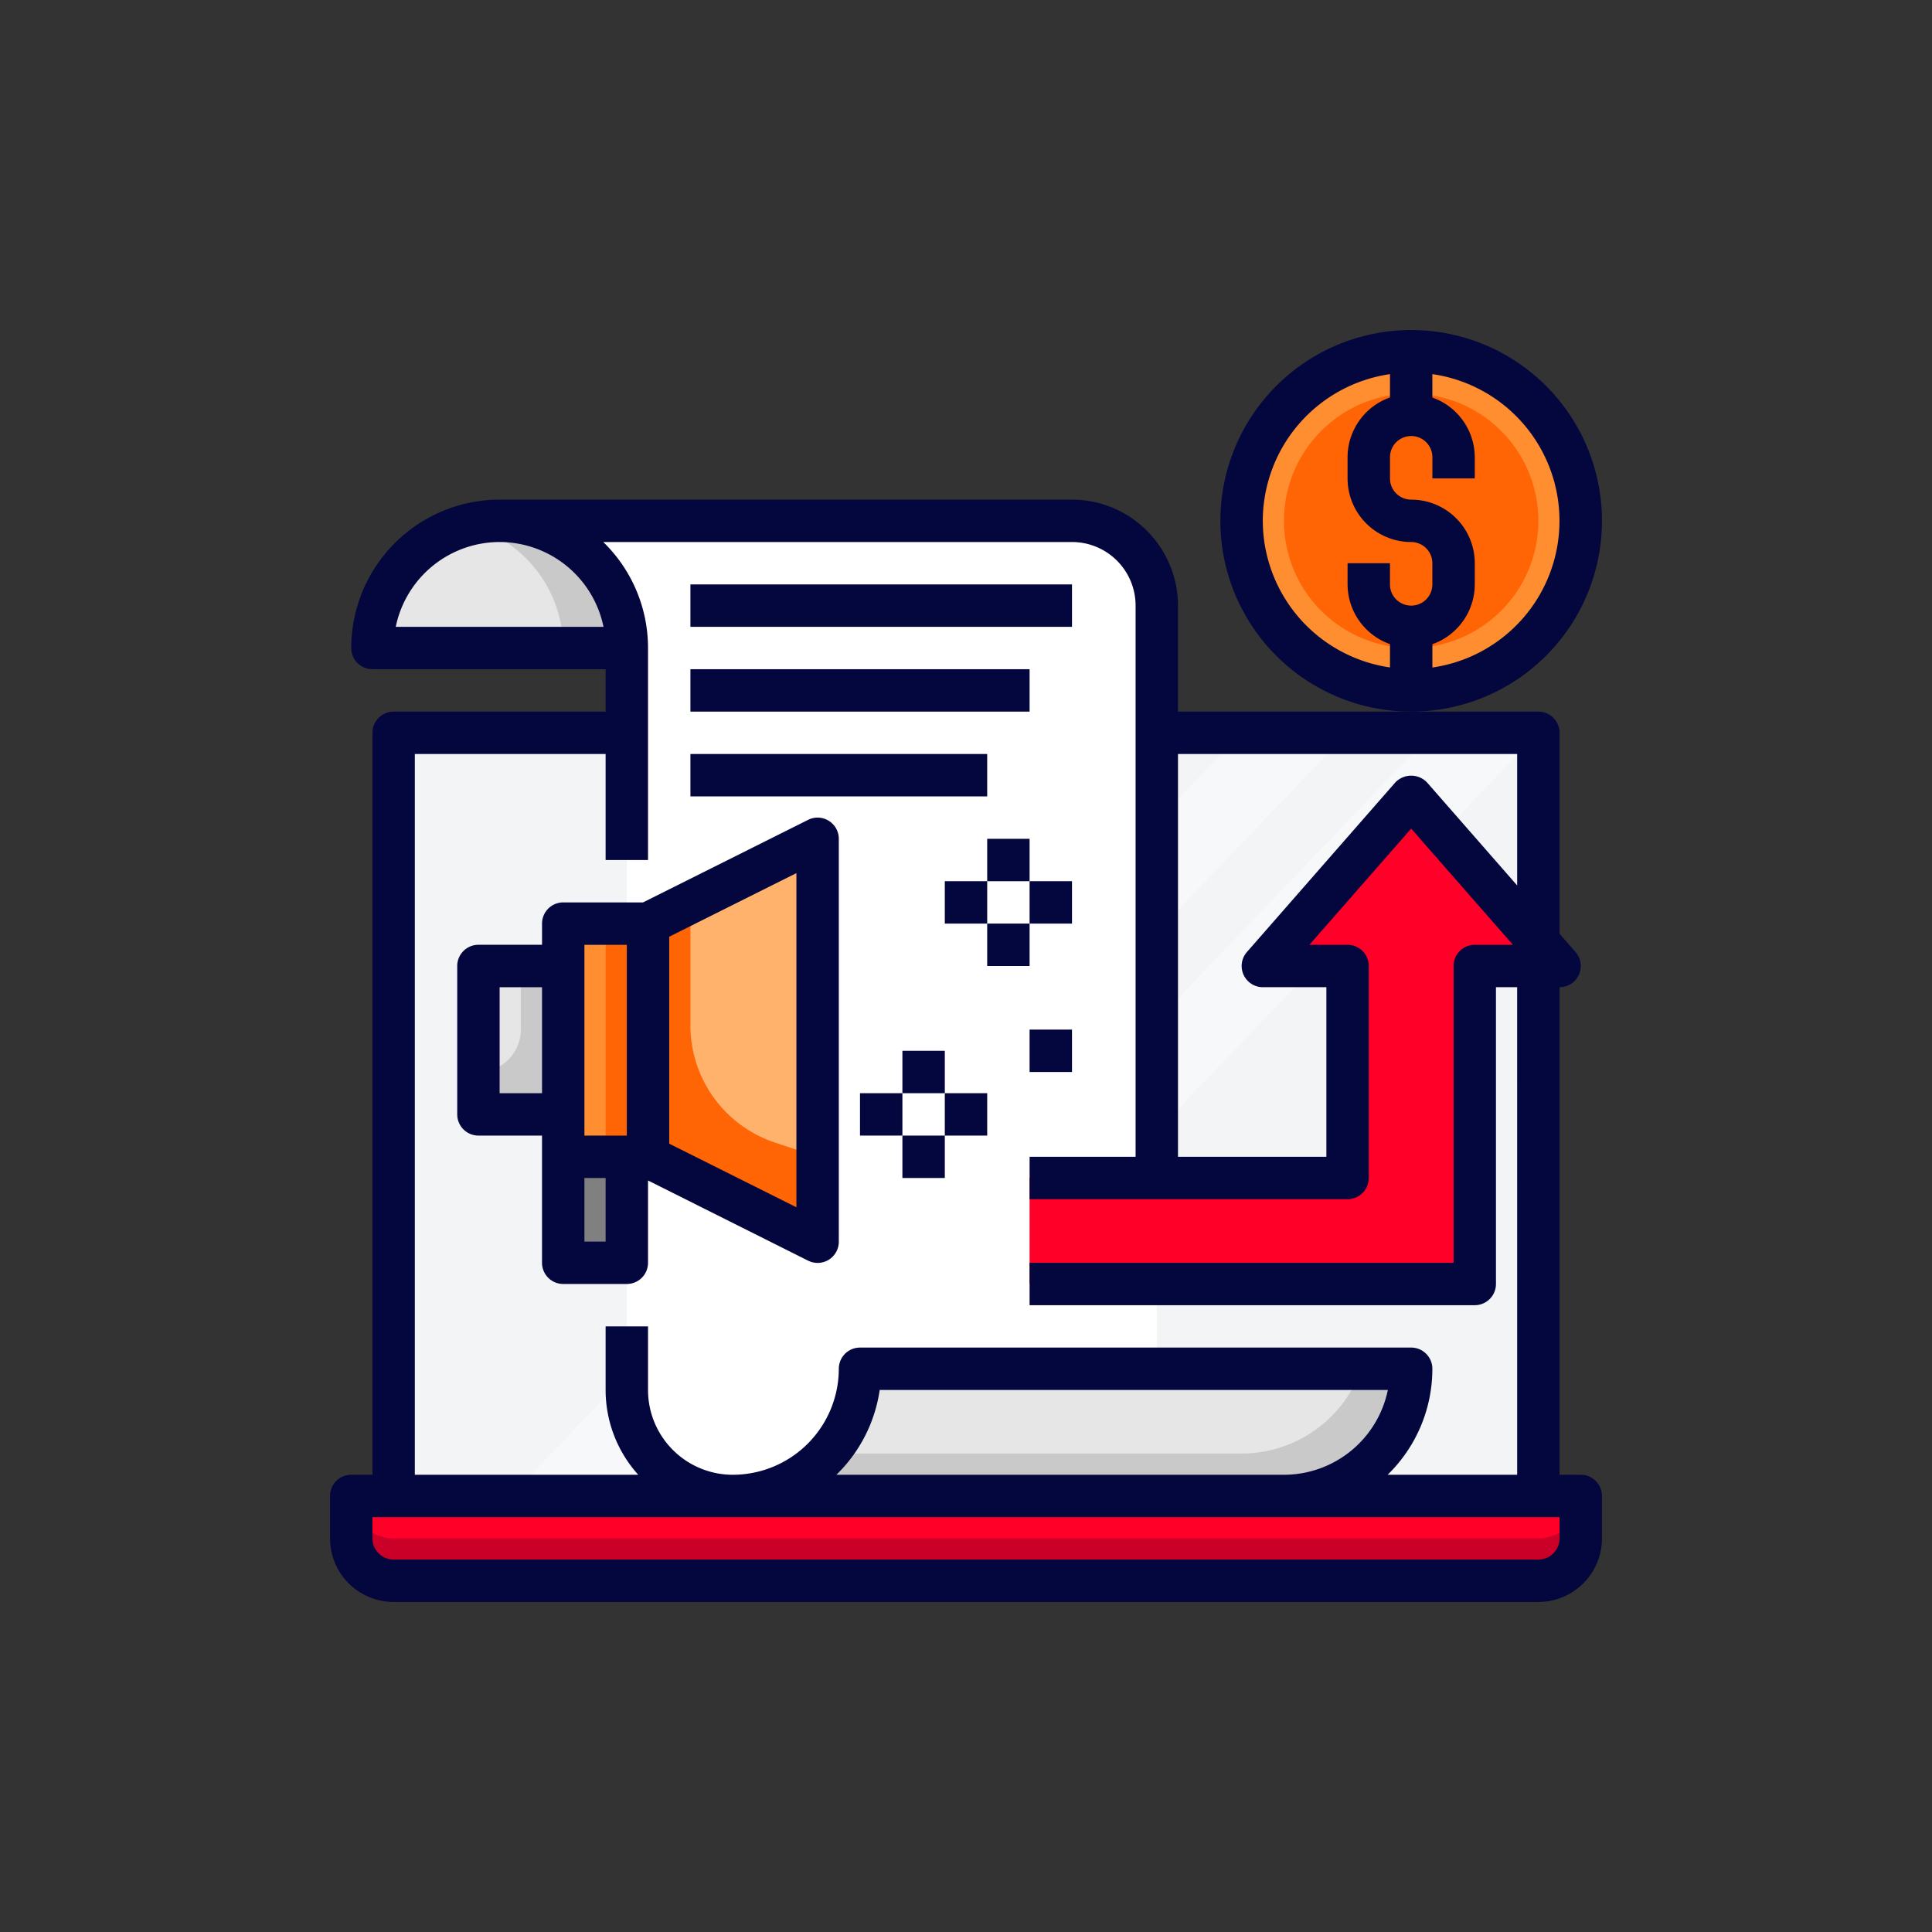
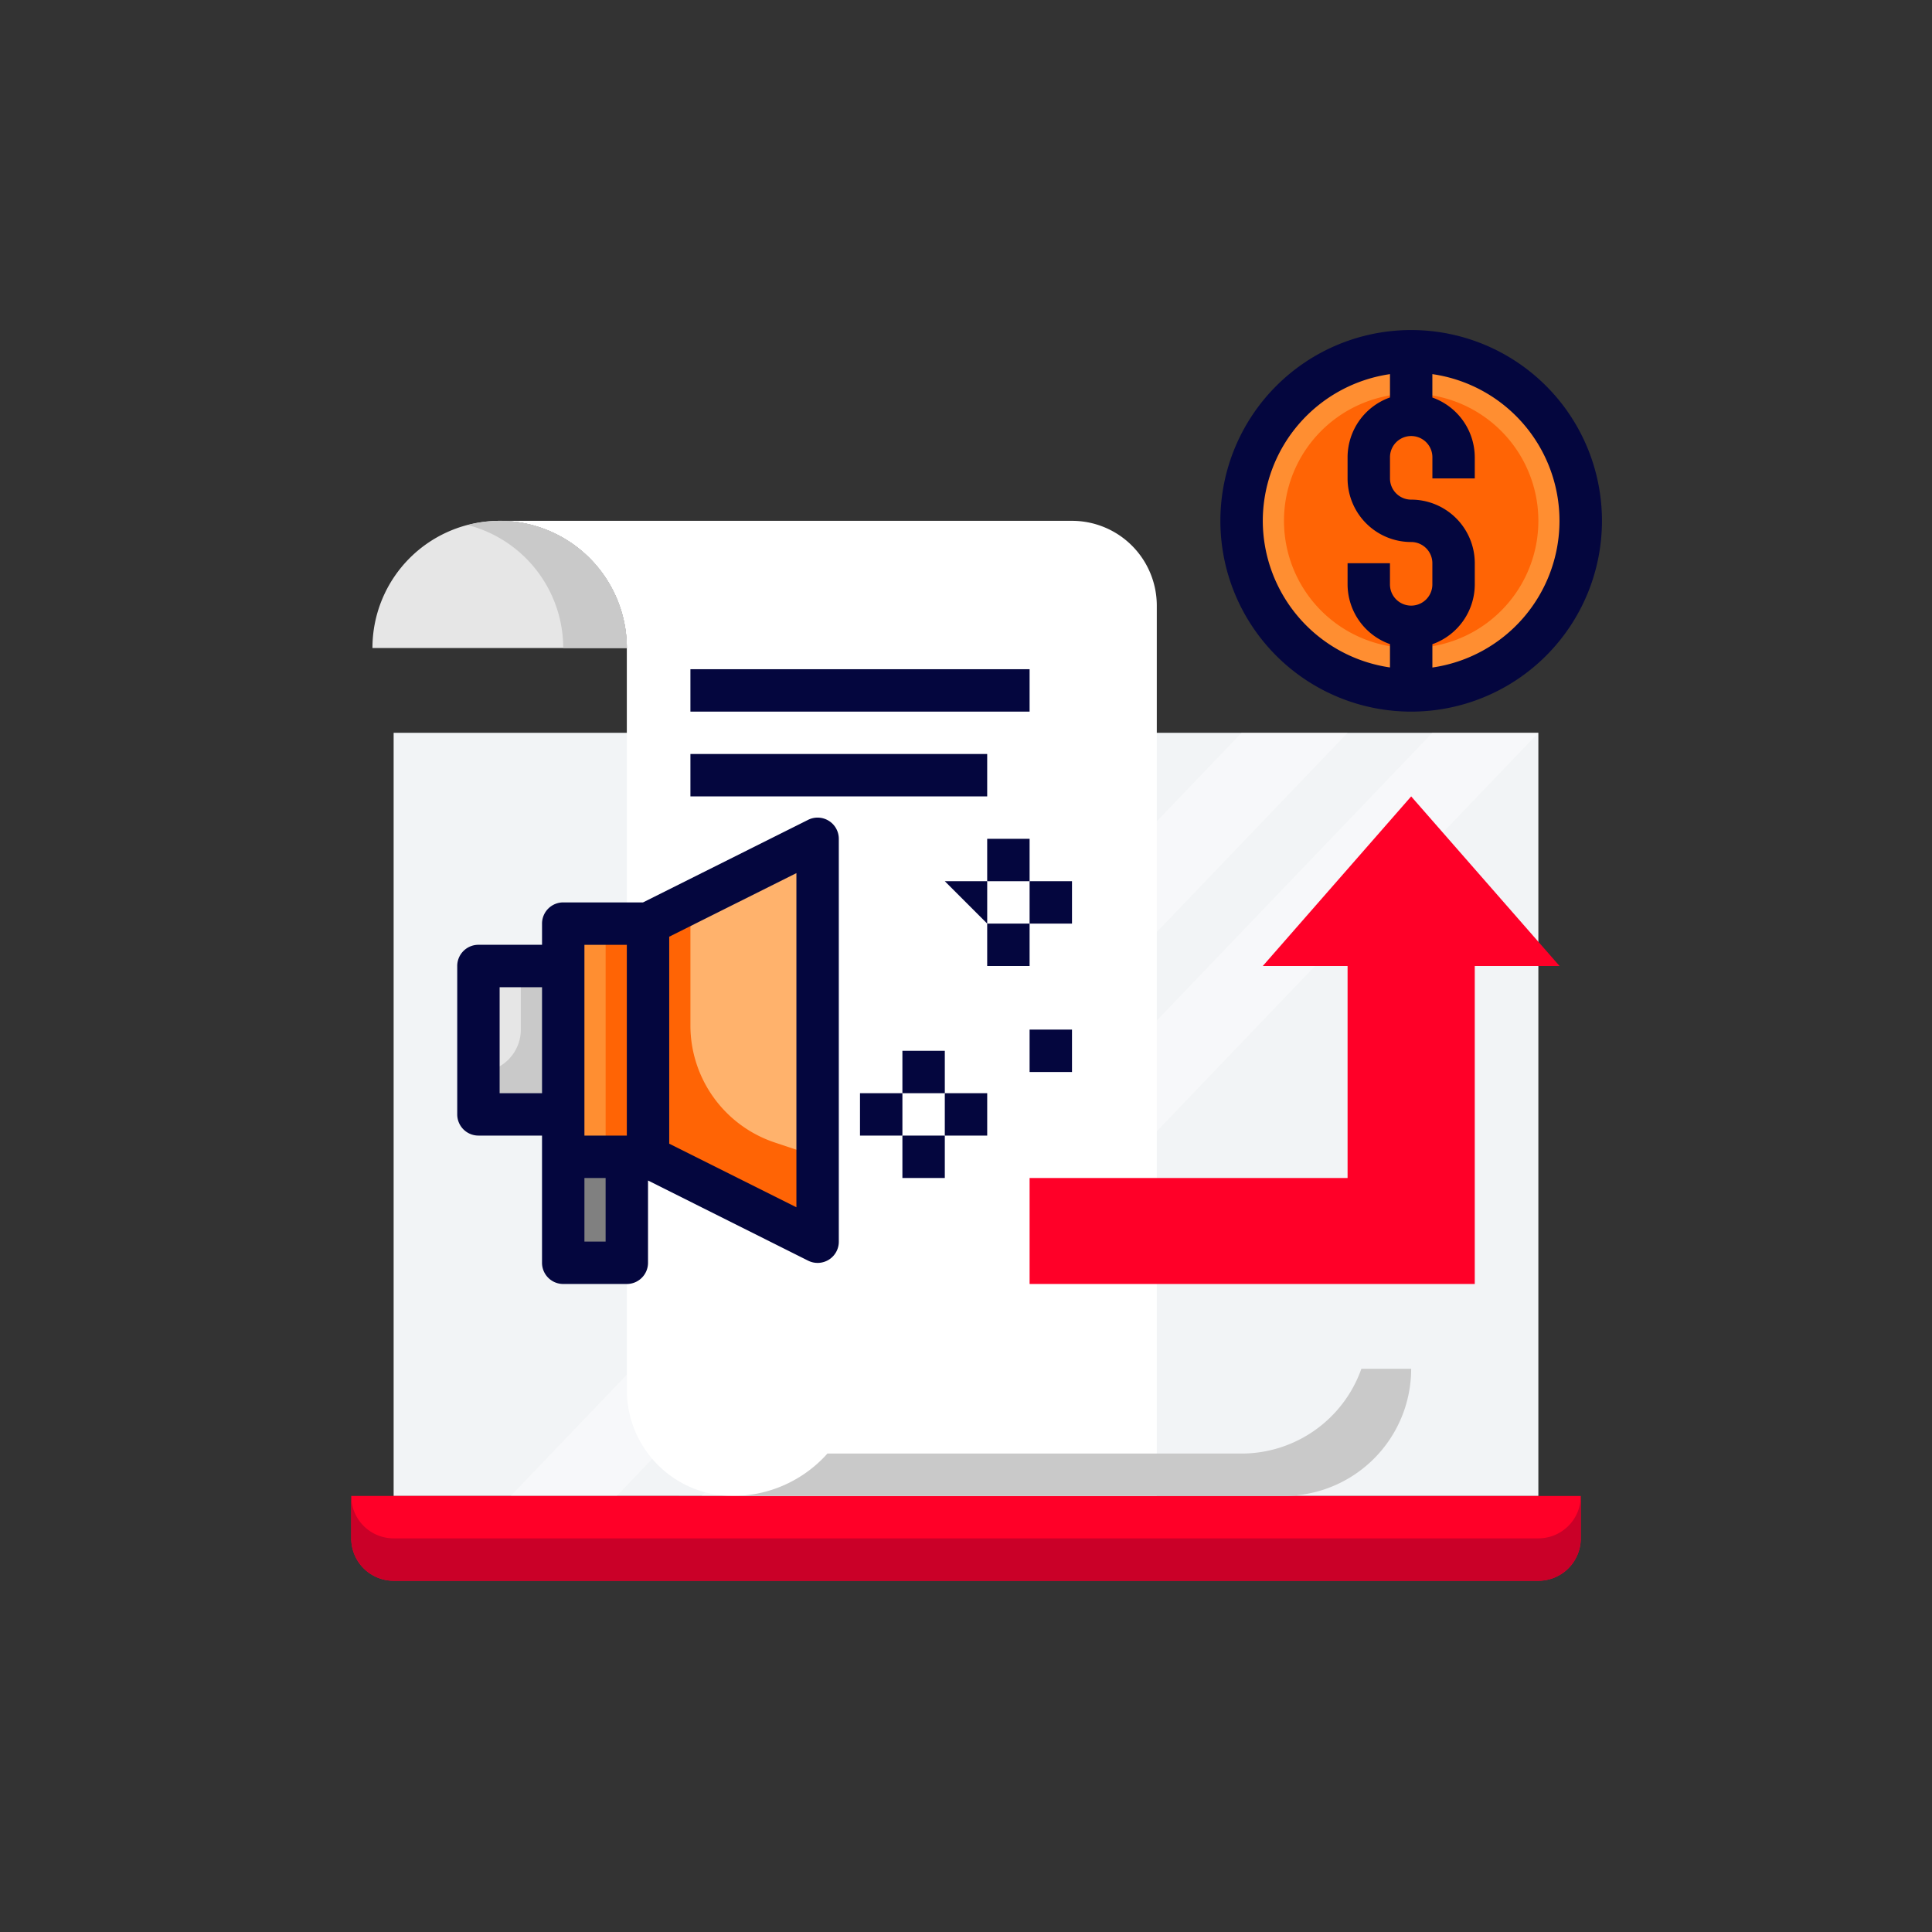
<svg xmlns="http://www.w3.org/2000/svg" viewBox="0 0 135.188 135.188">
  <rect x="0" y="0" width="135.188" height="135.188" fill="#333333" stroke="none" />
  <defs>
    <style>.cls-1{fill:#f2f4f6;}.cls-2,.cls-3{fill:#fff;}.cls-2{isolation:isolate;opacity:0.4;}.cls-4{fill:#ff0028;}.cls-5{fill:#ca0028;}.cls-6{fill:#ff8e31;}.cls-7{fill:gray;}.cls-8{fill:#e6e6e6;}.cls-9{fill:#ff6405;}.cls-10{fill:#c9c9c9;}.cls-11{fill:#ffb26c;}.cls-12{fill:#04063e;}.cls-13{fill:none;}</style>
  </defs>
  <g id="Capa_2" data-name="Capa 2">
    <g id="Capa_1-2" data-name="Capa 1">
      <path class="cls-1" d="M27.544,51.277v53.4h80.1v-53.4Z" />
      <path class="cls-2" d="M35.736,104.677h7.417l51.141-53.4H86.877Z" />
      <path class="cls-2" d="M49.086,104.677h7.417l51.141-53.4h-7.417Z" />
      <path class="cls-3" d="M34.961,36.444a8.9,8.9,0,0,1,8.9,8.9V97.261a7.417,7.417,0,0,0,7.417,7.417H80.944v-62.3A5.933,5.933,0,0,0,75.011,36.444Z" />
      <path class="cls-4" d="M27.544,110.611h80.1a2.967,2.967,0,0,0,2.967-2.967v-2.967H24.577V107.644A2.967,2.967,0,0,0,27.544,110.611Z" />
      <path class="cls-5" d="M107.644,107.644h-80.1a2.967,2.967,0,0,1-2.967-2.967V107.644a2.967,2.967,0,0,0,2.967,2.967h80.1a2.967,2.967,0,0,0,2.967-2.967v-2.967A2.967,2.967,0,0,1,107.644,107.644Z" />
      <path class="cls-6" d="M43.861,80.944H45.344V64.627H39.411V80.944Z" />
      <path class="cls-7" d="M39.411,80.944h4.45v7.417h-4.45Z" />
      <path class="cls-8" d="M34.961,36.444a8.9,8.9,0,0,0-8.9,8.9h17.8A8.9,8.9,0,0,0,34.961,36.444Z" />
-       <path class="cls-8" d="M98.744,95.777H60.177a8.9,8.9,0,0,1-8.9,8.9H89.844A8.9,8.9,0,0,0,98.744,95.777Z" />
      <path class="cls-8" d="M33.477,67.594h5.933V77.977H33.477Z" />
      <circle class="cls-9" cx="98.744" cy="36.444" r="11.867" />
      <path class="cls-4" d="M98.744,55.727,88.361,67.594H94.294V82.427H72.044V89.844h31.15V67.594h5.933Z" />
      <path class="cls-10" d="M95.26,95.777a8.9,8.9,0,0,1-8.382,5.933H57.897a8.864,8.864,0,0,1-6.62,2.967H89.844a8.9,8.9,0,0,0,8.9-8.9Z" />
      <path class="cls-10" d="M34.961,36.444a8.875,8.875,0,0,0-2.225.297,8.9,8.9,0,0,1,6.675,8.603h4.45A8.9,8.9,0,0,0,34.961,36.444Z" />
      <path class="cls-9" d="M42.377,64.627H45.344V80.944H42.377Z" />
      <path class="cls-10" d="M36.444,67.594v4.45a2.967,2.967,0,0,1-2.967,2.967v2.967h5.933V67.594Z" />
      <path class="cls-11" d="M57.211,86.877V58.694L45.344,64.627V80.944Z" />
      <path class="cls-9" d="M57.211,80.944l-2.998-1a8.633,8.633,0,0,1-5.902-8.189V63.144L45.344,64.627V80.944l11.867,5.933Z" />
      <path class="cls-6" d="M98.744,24.577A11.867,11.867,0,1,0,110.611,36.444,11.867,11.867,0,0,0,98.744,24.577Zm0,20.767a8.9,8.9,0,1,1,8.9-8.9A8.9,8.9,0,0,1,98.744,45.344Z" />
-       <path class="cls-12" d="M82.427,42.377a7.426,7.426,0,0,0-7.417-7.417h-40.05A10.395,10.395,0,0,0,24.577,45.344a1.483,1.483,0,0,0,1.483,1.483H42.377V49.794H27.544a1.483,1.483,0,0,0-1.483,1.483V103.194H24.577a1.483,1.483,0,0,0-1.483,1.483V107.644a4.45,4.45,0,0,0,4.45,4.45h80.1a4.45,4.45,0,0,0,4.45-4.45v-2.967a1.483,1.483,0,0,0-1.483-1.483h-1.483V69.077a1.483,1.483,0,0,0,1.117-2.461l-1.117-1.276V51.277A1.483,1.483,0,0,0,107.644,49.794H82.427Zm-47.467-4.45A7.43,7.43,0,0,1,42.229,43.861H27.692A7.429,7.429,0,0,1,34.961,37.927ZM109.127,107.644a1.483,1.483,0,0,1-1.483,1.483h-80.1a1.483,1.483,0,0,1-1.483-1.483v-1.483h83.067ZM89.844,103.194H58.525a10.36,10.36,0,0,0,3.03-5.933h35.557A7.429,7.429,0,0,1,89.844,103.194Zm16.317,0H97.096a10.343,10.343,0,0,0,3.131-7.417A1.483,1.483,0,0,0,98.744,94.294H60.177A1.483,1.483,0,0,0,58.694,95.777a7.426,7.426,0,0,1-7.417,7.417A5.933,5.933,0,0,1,45.344,97.261v-4.45H42.377v4.45a8.854,8.854,0,0,0,2.284,5.933H29.027V52.761h13.35v7.417H45.344V45.344a10.343,10.343,0,0,0-3.131-7.417h32.798a4.45,4.45,0,0,1,4.45,4.45V80.944H72.044v2.967h22.25a1.483,1.483,0,0,0,1.483-1.483V67.594A1.483,1.483,0,0,0,94.294,66.111h-2.67l7.12-8.13,7.12,8.13h-2.67a1.483,1.483,0,0,0-1.483,1.483V88.361H72.044v2.967h31.15a1.483,1.483,0,0,0,1.483-1.483V69.077h1.483Zm0-50.433v9.197l-6.3-7.2a1.535,1.535,0,0,0-2.17-.064q-.033.031-.064.064L87.244,66.624a1.483,1.483,0,0,0,1.117,2.453h4.45V80.944H82.427V52.761Z" />
      <path class="cls-12" d="M69.077,58.694H72.044v2.967H69.077Z" />
      <path class="cls-12" d="M72.044,61.661h2.967v2.967H72.044Z" />
-       <path class="cls-12" d="M66.111,61.661h2.967v2.967H66.111Z" />
+       <path class="cls-12" d="M66.111,61.661h2.967v2.967Z" />
      <path class="cls-12" d="M69.077,64.627H72.044V67.594H69.077Z" />
      <path class="cls-12" d="M72.044,72.044h2.967v2.967H72.044Z" />
-       <path class="cls-12" d="M48.311,40.894h26.7v2.967h-26.7Z" />
      <path class="cls-12" d="M48.311,46.827H72.044V49.794H48.311Z" />
      <path class="cls-12" d="M48.311,52.761H69.077v2.967H48.311Z" />
      <path class="cls-12" d="M63.144,79.461h2.967v2.967H63.144Z" />
      <path class="cls-12" d="M60.177,76.494H63.144v2.967H60.177Z" />
      <path class="cls-12" d="M66.111,76.494h2.967v2.967H66.111Z" />
      <path class="cls-12" d="M63.144,73.527h2.967V76.494H63.144Z" />
      <path class="cls-12" d="M112.094,36.444a13.35,13.35,0,1,0-13.35,13.35A13.35,13.35,0,0,0,112.094,36.444Zm-23.733,0a10.392,10.392,0,0,1,8.9-10.265V27.811A4.45,4.45,0,0,0,94.294,31.994v1.483a4.45,4.45,0,0,0,4.45,4.45,1.483,1.483,0,0,1,1.483,1.483V40.894a1.483,1.483,0,0,1-2.967,0V39.411H94.294V40.894A4.45,4.45,0,0,0,97.261,45.071v1.632A10.392,10.392,0,0,1,88.361,36.444Zm11.867,10.265V45.077a4.45,4.45,0,0,0,2.967-4.183V39.411a4.45,4.45,0,0,0-4.45-4.45,1.483,1.483,0,0,1-1.483-1.483V31.994a1.483,1.483,0,1,1,2.967,0v1.483H103.194V31.994a4.45,4.45,0,0,0-2.967-4.177v-1.638a10.37,10.37,0,0,1,0,20.529Z" />
      <path class="cls-12" d="M57.989,57.432a1.483,1.483,0,0,0-1.442-.065L44.994,63.144H39.411a1.483,1.483,0,0,0-1.483,1.483v1.483h-4.45A1.483,1.483,0,0,0,31.994,67.594V77.977a1.483,1.483,0,0,0,1.483,1.483h4.45v8.9A1.483,1.483,0,0,0,39.411,89.844h4.45A1.483,1.483,0,0,0,45.344,88.361v-5.758l11.204,5.61a1.483,1.483,0,0,0,2.146-1.335V58.694A1.483,1.483,0,0,0,57.989,57.432ZM40.894,66.111h2.967v13.35H40.894Zm-5.933,2.967h2.967V76.494H34.961Zm5.933,17.8v-4.45h1.483v4.45Zm14.833-2.4-8.9-4.45V65.544l8.9-4.45Z" />
      <rect class="cls-13" width="135.188" height="135.188" />
    </g>
  </g>
</svg>